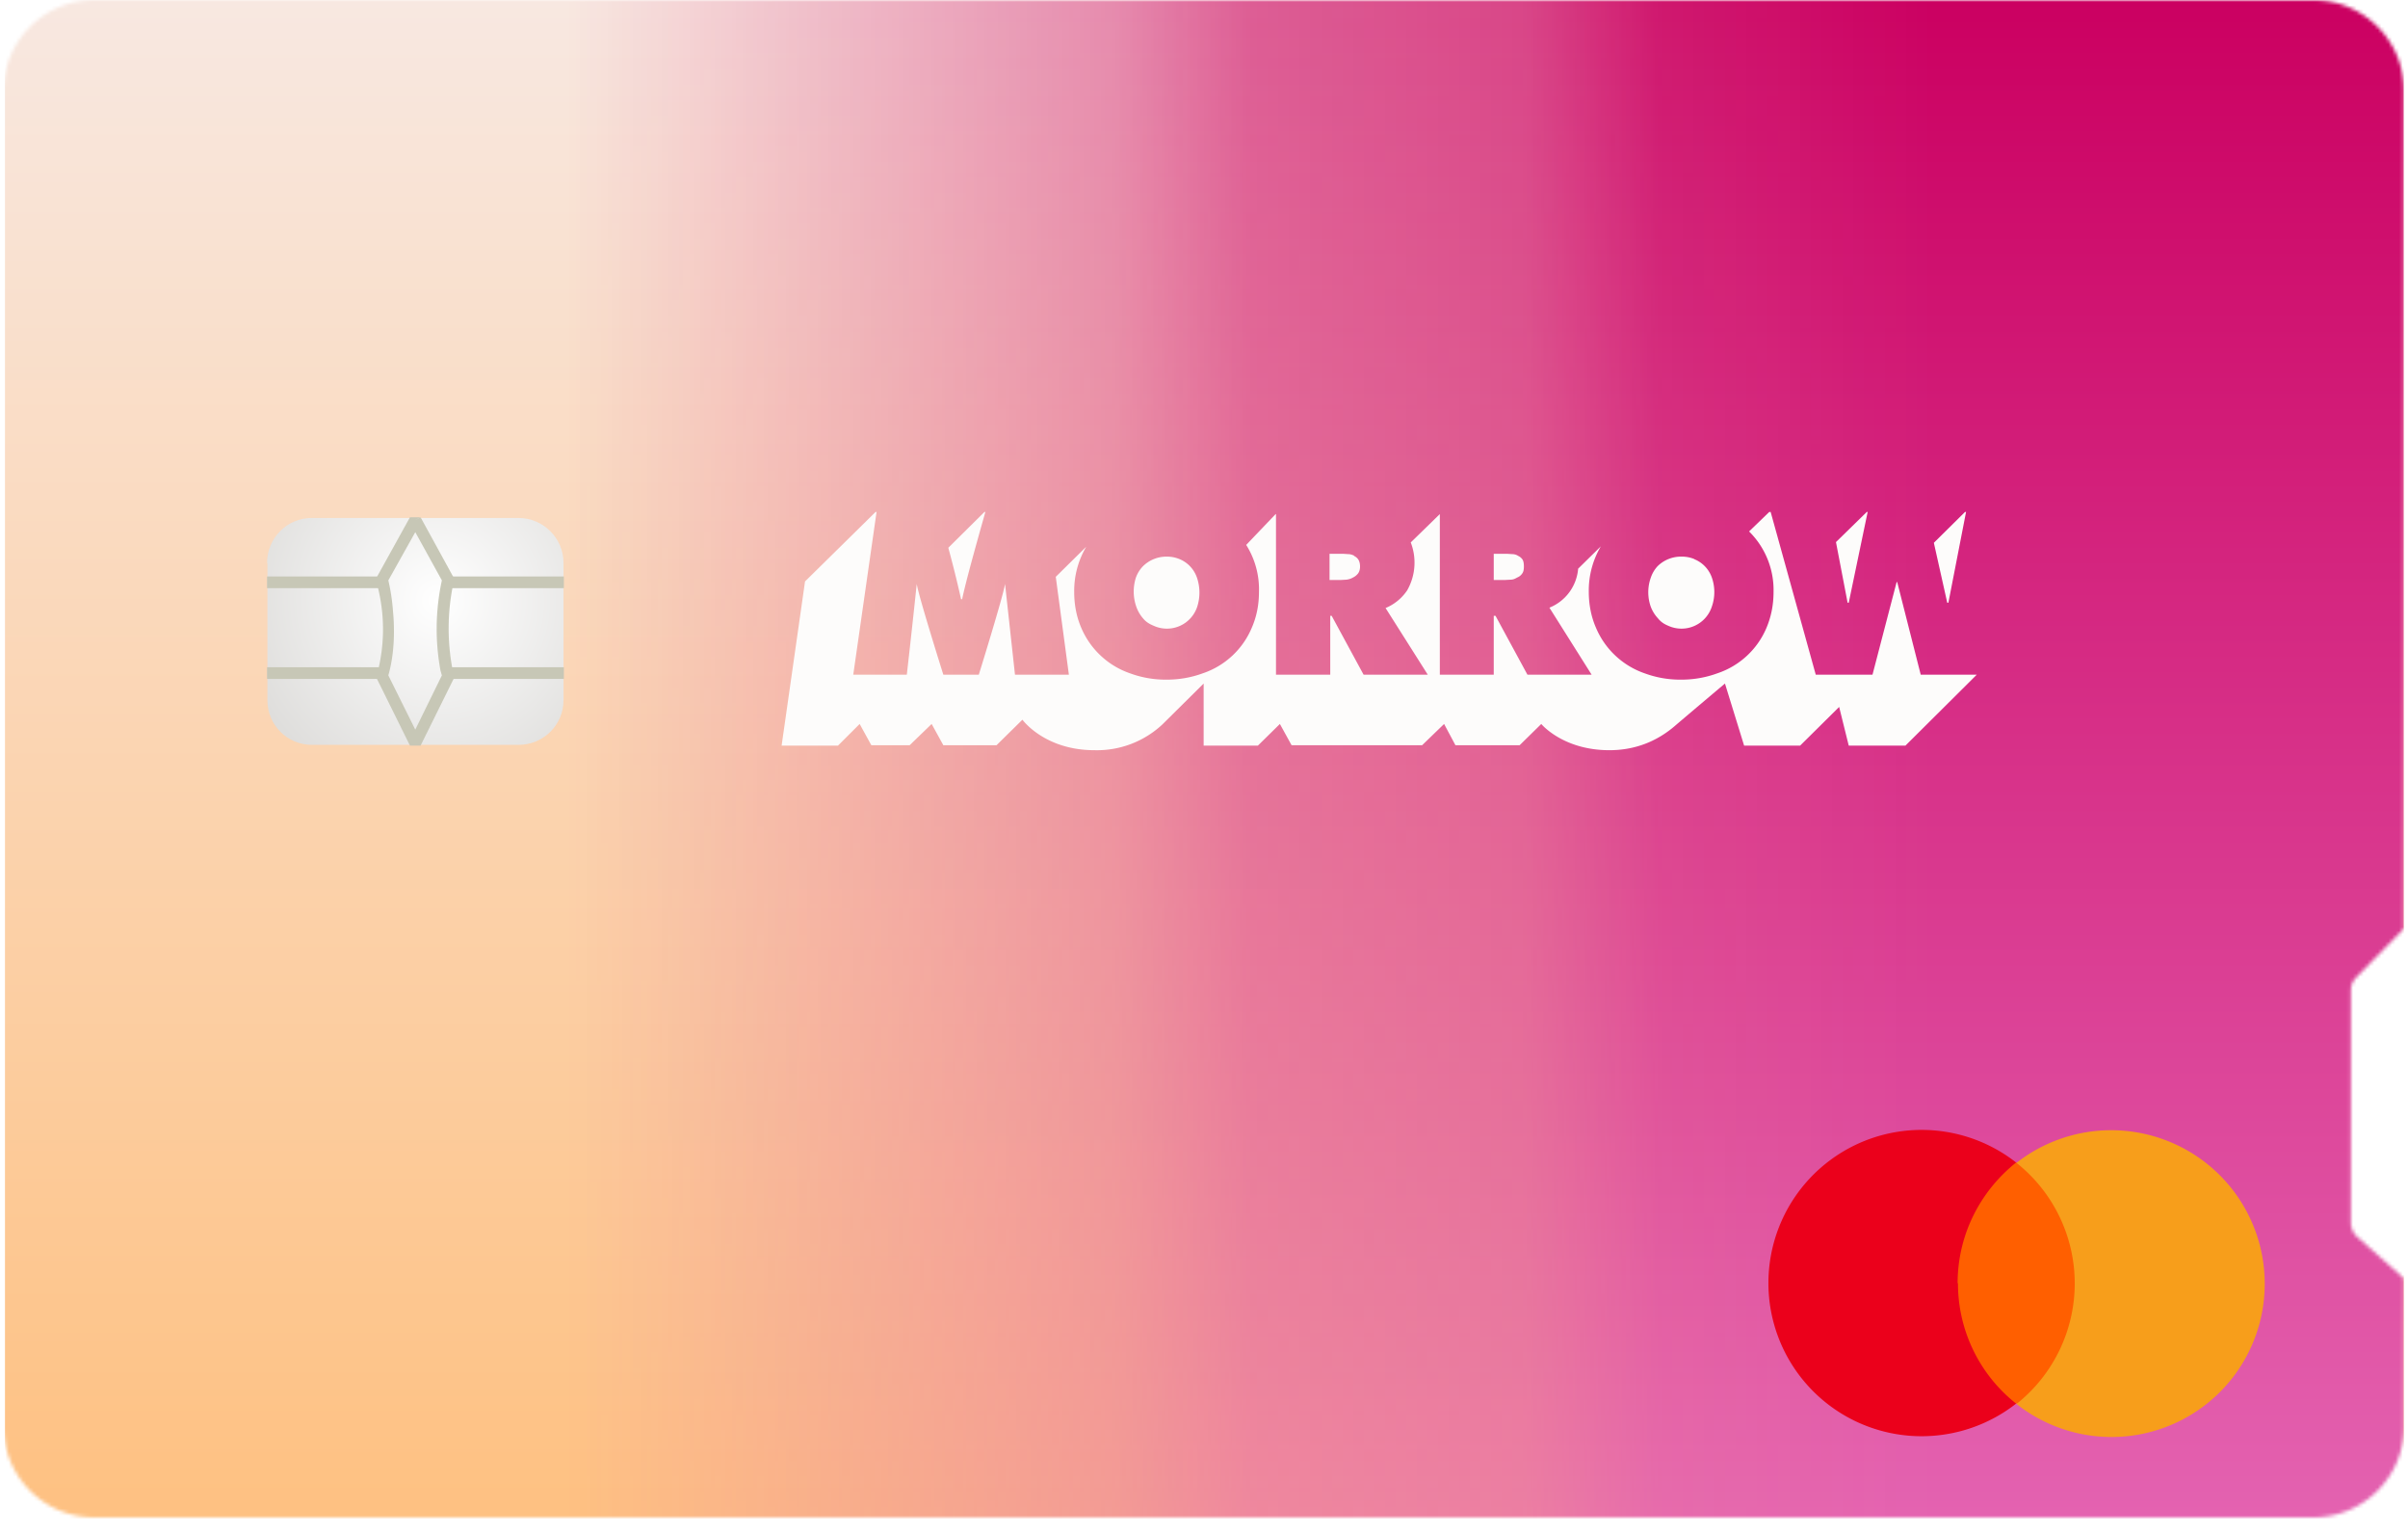
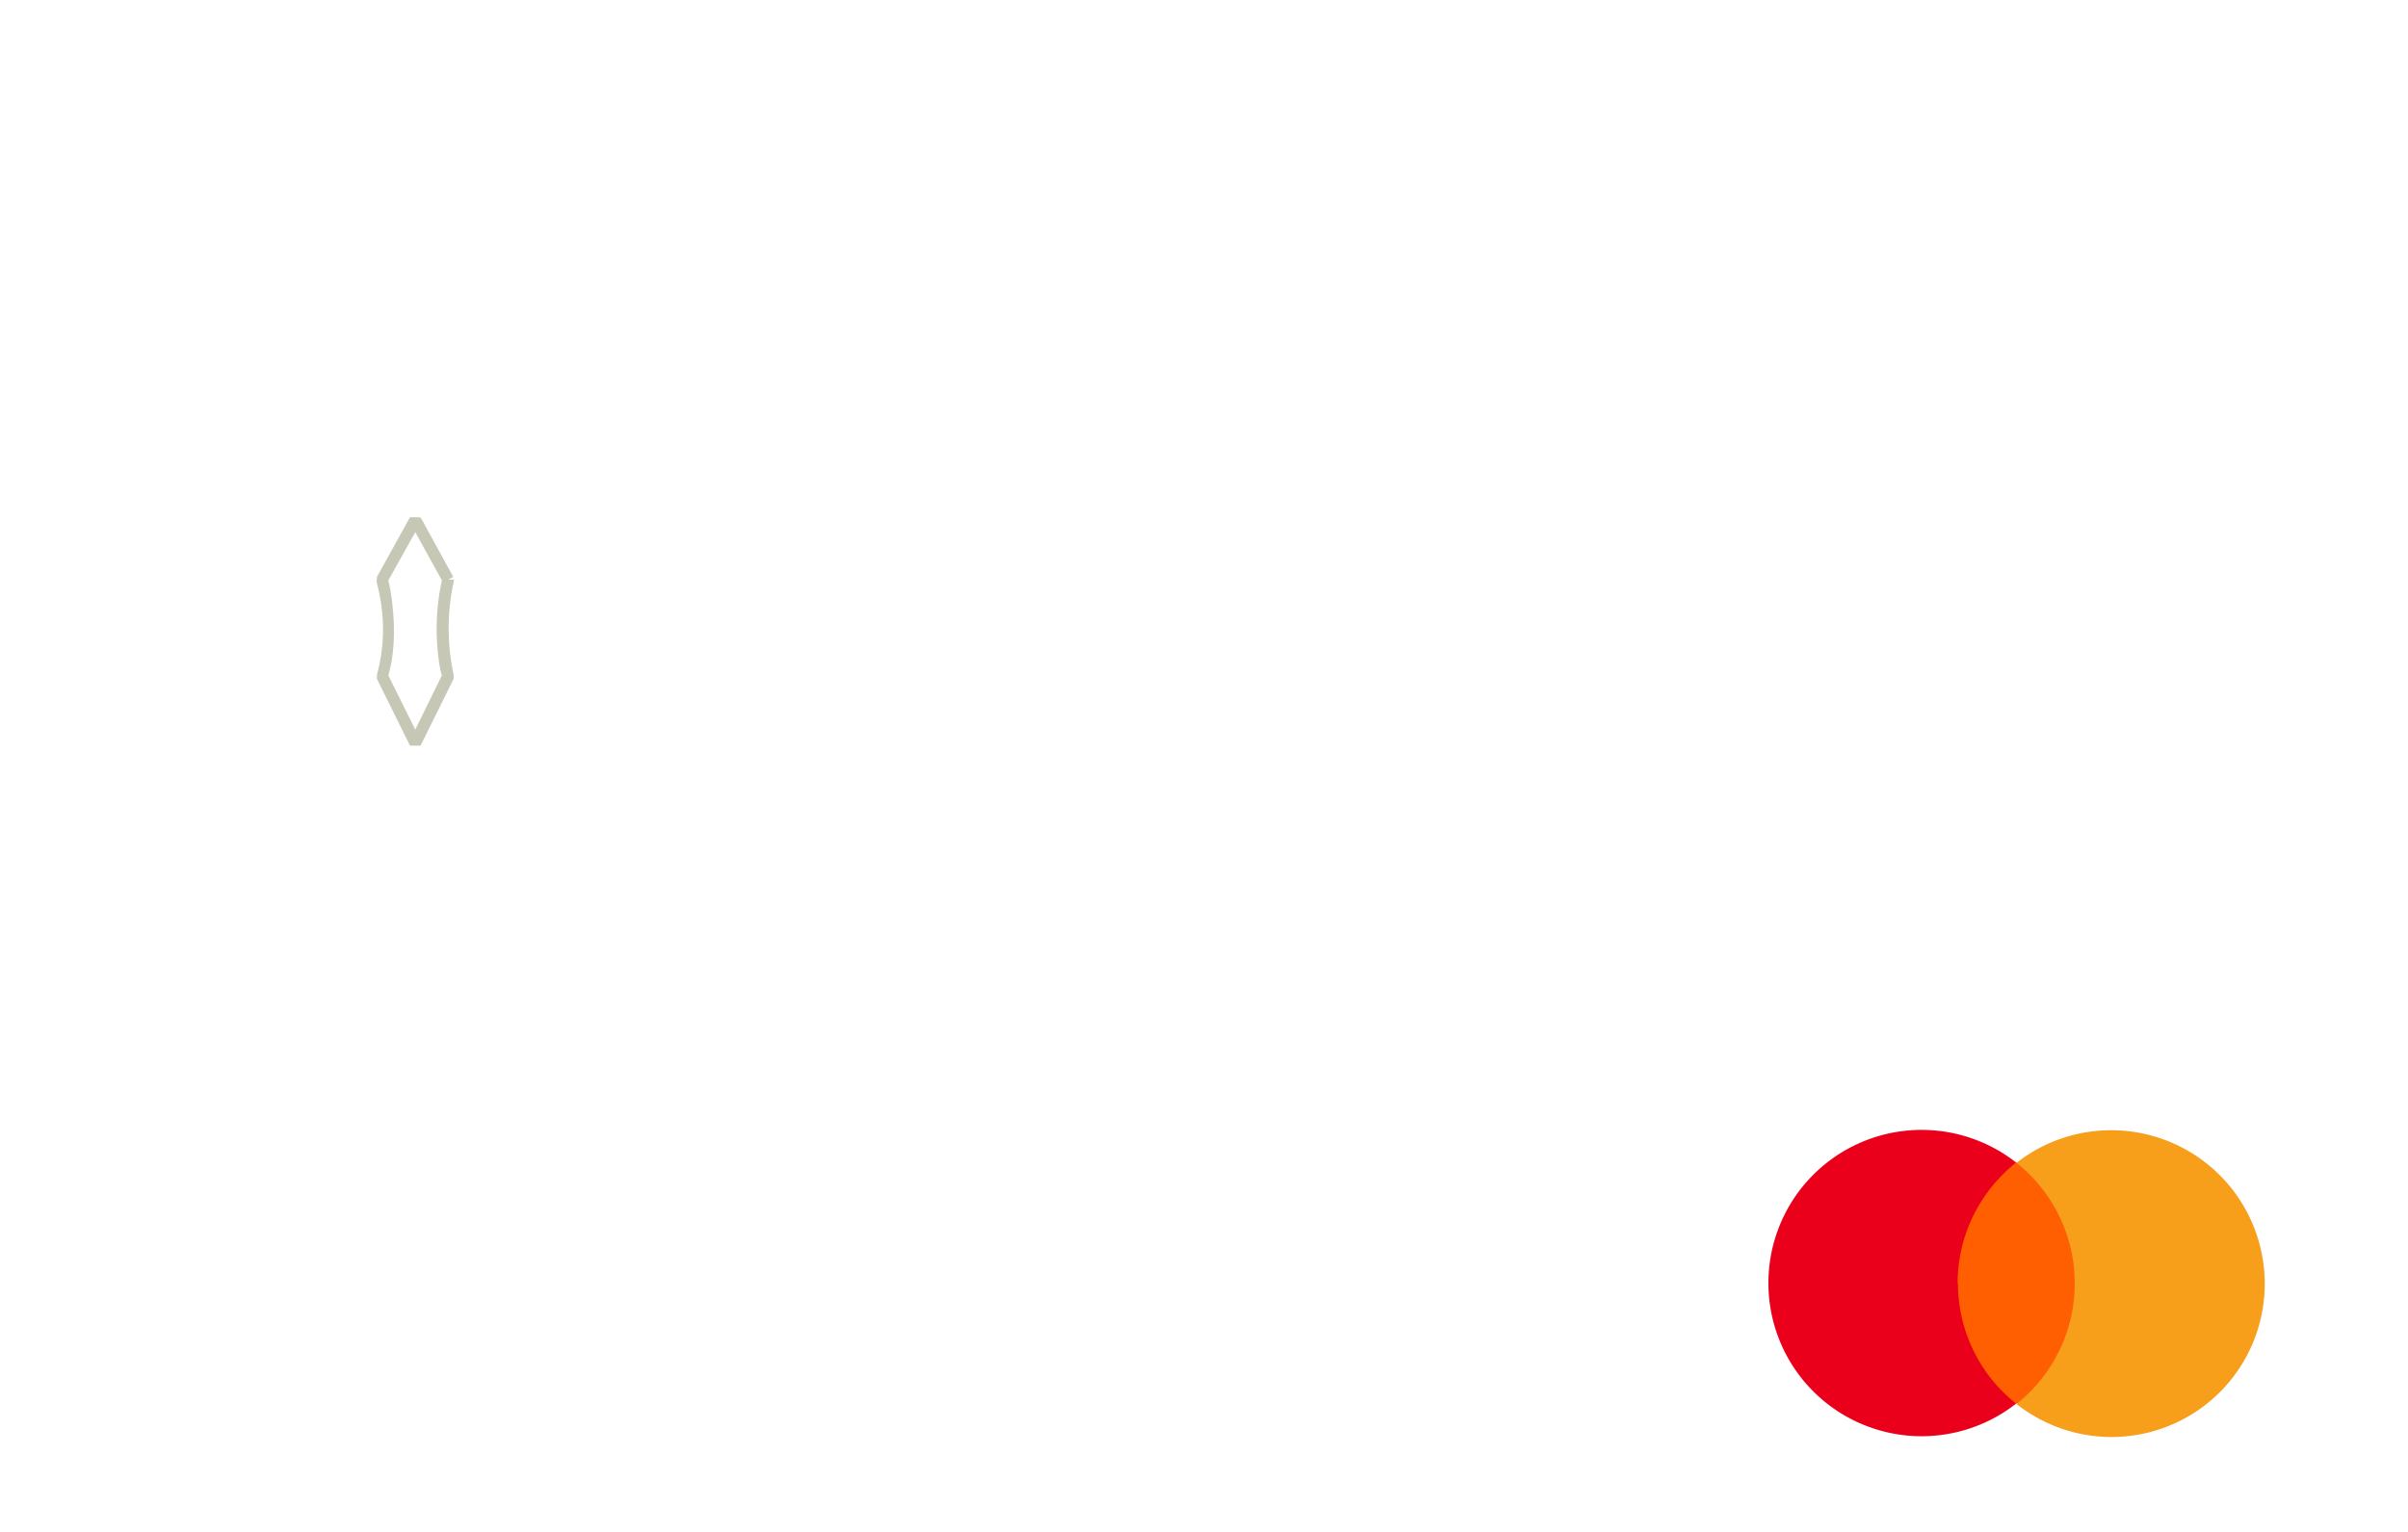
<svg xmlns="http://www.w3.org/2000/svg" fill="none" viewBox="90 0 679 432">
  <g filter="url(#a)">
    <mask id="c" width="677" height="428" x="91" y="0" maskUnits="userSpaceOnUse" style="mask-type:alpha">
      <path fill="#D9D9D9" fill-rule="evenodd" d="M116.6 0A25.6 25.6 0 0 0 91 25.6v376.7a25.6 25.6 0 0 0 25.6 25.7h625.6a25.6 25.6 0 0 0 25.7-25.7v-41.7l-13.3-11.8c-1-1-1.7-2.4-1.7-3.9v-65.6a5 5 0 0 1 1.5-3.6l13.5-13.8V25.6A25.6 25.6 0 0 0 742.2 0H116.6Z" clip-rule="evenodd" />
    </mask>
    <g clip-path="url(#b)" mask="url(#c)">
      <path fill="url(#d)" d="M0 0h501.6v676.5H0z" transform="matrix(0 -1 -1 0 767.9 501.4)" />
      <mask id="f" width="553" height="503" x="215" y="-1" maskUnits="userSpaceOnUse" style="mask-type:alpha">
        <path fill="url(#e)" d="M0 0h501.6v552.8H0z" transform="matrix(0 -1 -1 0 767.9 501.4)" />
      </mask>
      <g mask="url(#f)">
        <path fill="url(#g)" d="M0 0h501.6v676.5H0z" transform="matrix(0 -1 -1 0 767.9 501.4)" />
      </g>
      <g filter="url(#h)">
        <path d="M767.9 501.4V-.2H91.4v501.6z" />
      </g>
    </g>
    <g fill="#FDFCFB" clip-path="url(#i)">
      <path d="M611 170h.3l5.4-25.9-9 8.8 3.3 17.2Zm-95-6.5c.7 0 1.3-.3 1.8-.6a3 3 0 0 0 1.4-1.1c.4-.5.5-1.2.5-2 0-.9-.1-1.5-.4-2a3 3 0 0 0-1.2-1 3 3 0 0 0-1.6-.5l-1.6-.1h-3.7v7.4h3l1.8-.1Zm51.8-5.8a9.3 9.3 0 0 0-3.7-.7 9.4 9.4 0 0 0-6.7 2.7 9 9 0 0 0-1.9 3.2 12.3 12.3 0 0 0 0 8.3 10 10 0 0 0 2 3.2c.8 1 1.7 1.6 2.9 2.1a9 9 0 0 0 12.3-5.4 12.4 12.4 0 0 0 0-8.2 8.7 8.7 0 0 0-5-5.2Zm71.3 12.3h.3l5-25.7v-.2l-9.1 9 3.8 17ZM361 169h.3c1.3-6.3 6.3-23.6 6.6-24.8v-.1l-10.5 10.4A323 323 0 0 1 361 169Zm110.8-12.3c-.5-.2-1-.4-1.6-.4l-1.5-.1h-3.8v7.4h3.1l1.7-.1c.7-.1 1.3-.3 1.8-.6a4 4 0 0 0 1.4-1.1c.4-.5.6-1.2.6-2 0-.9-.2-1.5-.5-2a3 3 0 0 0-1.2-1Z" />
      <path d="M625 164.2h-.2l-6.8 26.1h-16l-12.8-46.2-6 5.8a23.2 23.2 0 0 1 6.9 17c0 3.8-.7 7.1-2 10.2a22.9 22.9 0 0 1-13.8 12.8 29.4 29.4 0 0 1-10.3 1.8 29 29 0 0 1-10.3-1.8A23.1 23.1 0 0 1 540 177c-1.3-3-2-6.4-2-10.1a24.5 24.5 0 0 1 3.4-12.8l-6.4 6.3a13 13 0 0 1-8.1 11l11.9 18.9h-18.1l-9-16.6h-.5v16.6H496V145l-8.2 8a15.8 15.8 0 0 1-1 13.5 13.6 13.6 0 0 1-6.1 5l11.9 18.8h-18.1l-9-16.6h-.4v16.6h-15.3V145h-.1l-8.3 8.7A23.5 23.5 0 0 1 445 167c0 3.7-.7 7-2 10a22.9 22.9 0 0 1-13.8 12.9 29.4 29.4 0 0 1-10.3 1.8 29 29 0 0 1-10.3-1.8 23.1 23.1 0 0 1-13.7-12.8c-1.3-3-2-6.4-2-10.1a24.5 24.5 0 0 1 3.4-12.8l-8.6 8.5 3.7 27.6h-15.2l-2.8-25.6c-.5 3.4-7.4 25.6-7.4 25.6h-10s-7-22.2-7.5-25.6a2748 2748 0 0 1-2.8 25.6h-15.1l6.6-46.1v-.1L317 164l-6.6 46.3h15.9l6.1-6.1 3.3 6h10.8l6.2-6 3.3 6h15l7.3-7.2s6.2 8.6 20.3 8.6a27 27 0 0 0 19.2-7.3l11.6-11.5v17.5h15.3l6.2-6.1 3.3 6H491l6.2-6 3.2 6h18.1l6.1-6s6.1 7.4 19.2 7.4c9.2 0 15.3-4 19-7.3a3815 3815 0 0 1 13.6-11.5l5.4 17.5h15.8l11-10.9 2.7 10.9h16l20.1-20h-15.8l-6.6-26Z" />
      <path d="M412.3 174.4c.8 1 1.8 1.6 3 2.1a9 9 0 0 0 12.3-5.4 13 13 0 0 0-.1-8.2 8.7 8.7 0 0 0-4.9-5.2 9.3 9.3 0 0 0-3.7-.7 9.4 9.4 0 0 0-6.6 2.7 9 9 0 0 0-2 3.2 12.9 12.9 0 0 0 .1 8.2 10 10 0 0 0 1.9 3.3Z" />
    </g>
    <path fill="#FF5F00" d="M639.7 327.9h37.8v68h-37.8v-68Z" />
    <path fill="#EB001B" d="M642 362c0-14 6.6-26.2 16.5-34.1a43.2 43.2 0 1 0 0 68 43.2 43.2 0 0 1-16.4-34Z" />
    <path fill="#F79E1B" d="M728.6 362a43.2 43.2 0 0 1-70 34 43.4 43.4 0 0 0 0-68 43.3 43.3 0 0 1 70 34Z" />
-     <path fill="url(#j)" d="M165.3 158.8c0-7 5.6-12.7 12.6-12.7h58.3c7 0 12.7 5.7 12.7 12.7v38.7c0 7-5.7 12.6-12.7 12.6H178c-7 0-12.6-5.6-12.6-12.6v-38.7Z" />
    <path fill="#C7C7B6" fill-rule="evenodd" d="m196.3 162.7 9.3-16.8h3l-1.5.8 1.4-.8.2.2c0 .2-.1 0 0 0l9.1 16.6-1.4.8h1.6v.3a61.6 61.6 0 0 0-.2 26l.1.2v1.5l-9.3 18.8h-3l-9.3-18.8v-1.2a49 49 0 0 0 .4-24 49.4 49.4 0 0 0-.5-2.2v-.1l.1-1.2Zm3.2 1a55.2 55.2 0 0 1 1.3 8.5c.5 5.2.5 12-1.3 18.3l7.6 15.3 7.5-15.3-.4-1.4a64.6 64.6 0 0 1 .4-25.4l-7.5-13.6-7.6 13.6Zm15.4.5Z" clip-rule="evenodd" />
-     <path fill="#C7C7B6" fill-rule="evenodd" d="M197.8 165.9h-32.5v-3.3h32.5v3.3Zm51.1 0h-33.5v-3.3H249v3.3Zm-51.1 25.6h-32.5v-3.3h32.5v3.3Zm51.1 0h-33.5v-3.3H249v3.3Z" clip-rule="evenodd" />
  </g>
  <defs>
    <linearGradient id="d" x1="0" x2="501.6" y1="676.5" y2="676.5" gradientUnits="userSpaceOnUse">
      <stop stop-color="#FFBA71" />
      <stop offset="1" stop-color="#F8E8E1" />
    </linearGradient>
    <linearGradient id="e" x1="141.9" x2="141.9" y1="133" y2="518.3" gradientUnits="userSpaceOnUse">
      <stop />
      <stop offset=".2" stop-color="#212121" stop-opacity=".9" />
      <stop offset=".3" stop-color="#424242" stop-opacity=".7" />
      <stop offset=".5" stop-color="#6F6F6F" stop-opacity=".6" />
      <stop offset=".6" stop-color="#A1A1A1" stop-opacity=".4" />
      <stop offset="1" stop-color="#fff" stop-opacity="0" />
    </linearGradient>
    <linearGradient id="g" x1="0" x2="501.6" y1="0" y2="0" gradientUnits="userSpaceOnUse">
      <stop stop-color="#E873BE" />
      <stop offset="1" stop-color="#CB0061" />
    </linearGradient>
    <clipPath id="b">
-       <path fill="#fff" d="M767.9 501.4V-.2H91.4v501.6z" />
-     </clipPath>
+       </clipPath>
    <clipPath id="i">
-       <path fill="#fff" d="M310.4 144.4h337v67.5h-337z" />
-     </clipPath>
+       </clipPath>
    <filter id="h" width="862.3" height="687.4" x="-1.5" y="-93.1" color-interpolation-filters="sRGB" filterUnits="userSpaceOnUse">
      <feFlood flood-opacity="0" result="BackgroundImageFix" />
      <feGaussianBlur in="BackgroundImageFix" stdDeviation="46.4" />
      <feComposite in2="SourceAlpha" operator="in" result="effect1_backgroundBlur_3782_43326" />
      <feBlend in="SourceGraphic" in2="effect1_backgroundBlur_3782_43326" result="shape" />
    </filter>
    <radialGradient id="j" cx="0" cy="0" r="1" gradientTransform="matrix(-44 41 -41 -45 213.3 169.4)" gradientUnits="userSpaceOnUse">
      <stop stop-color="#fff" />
      <stop offset="1" stop-color="#DDDCDA" />
    </radialGradient>
  </defs>
</svg>